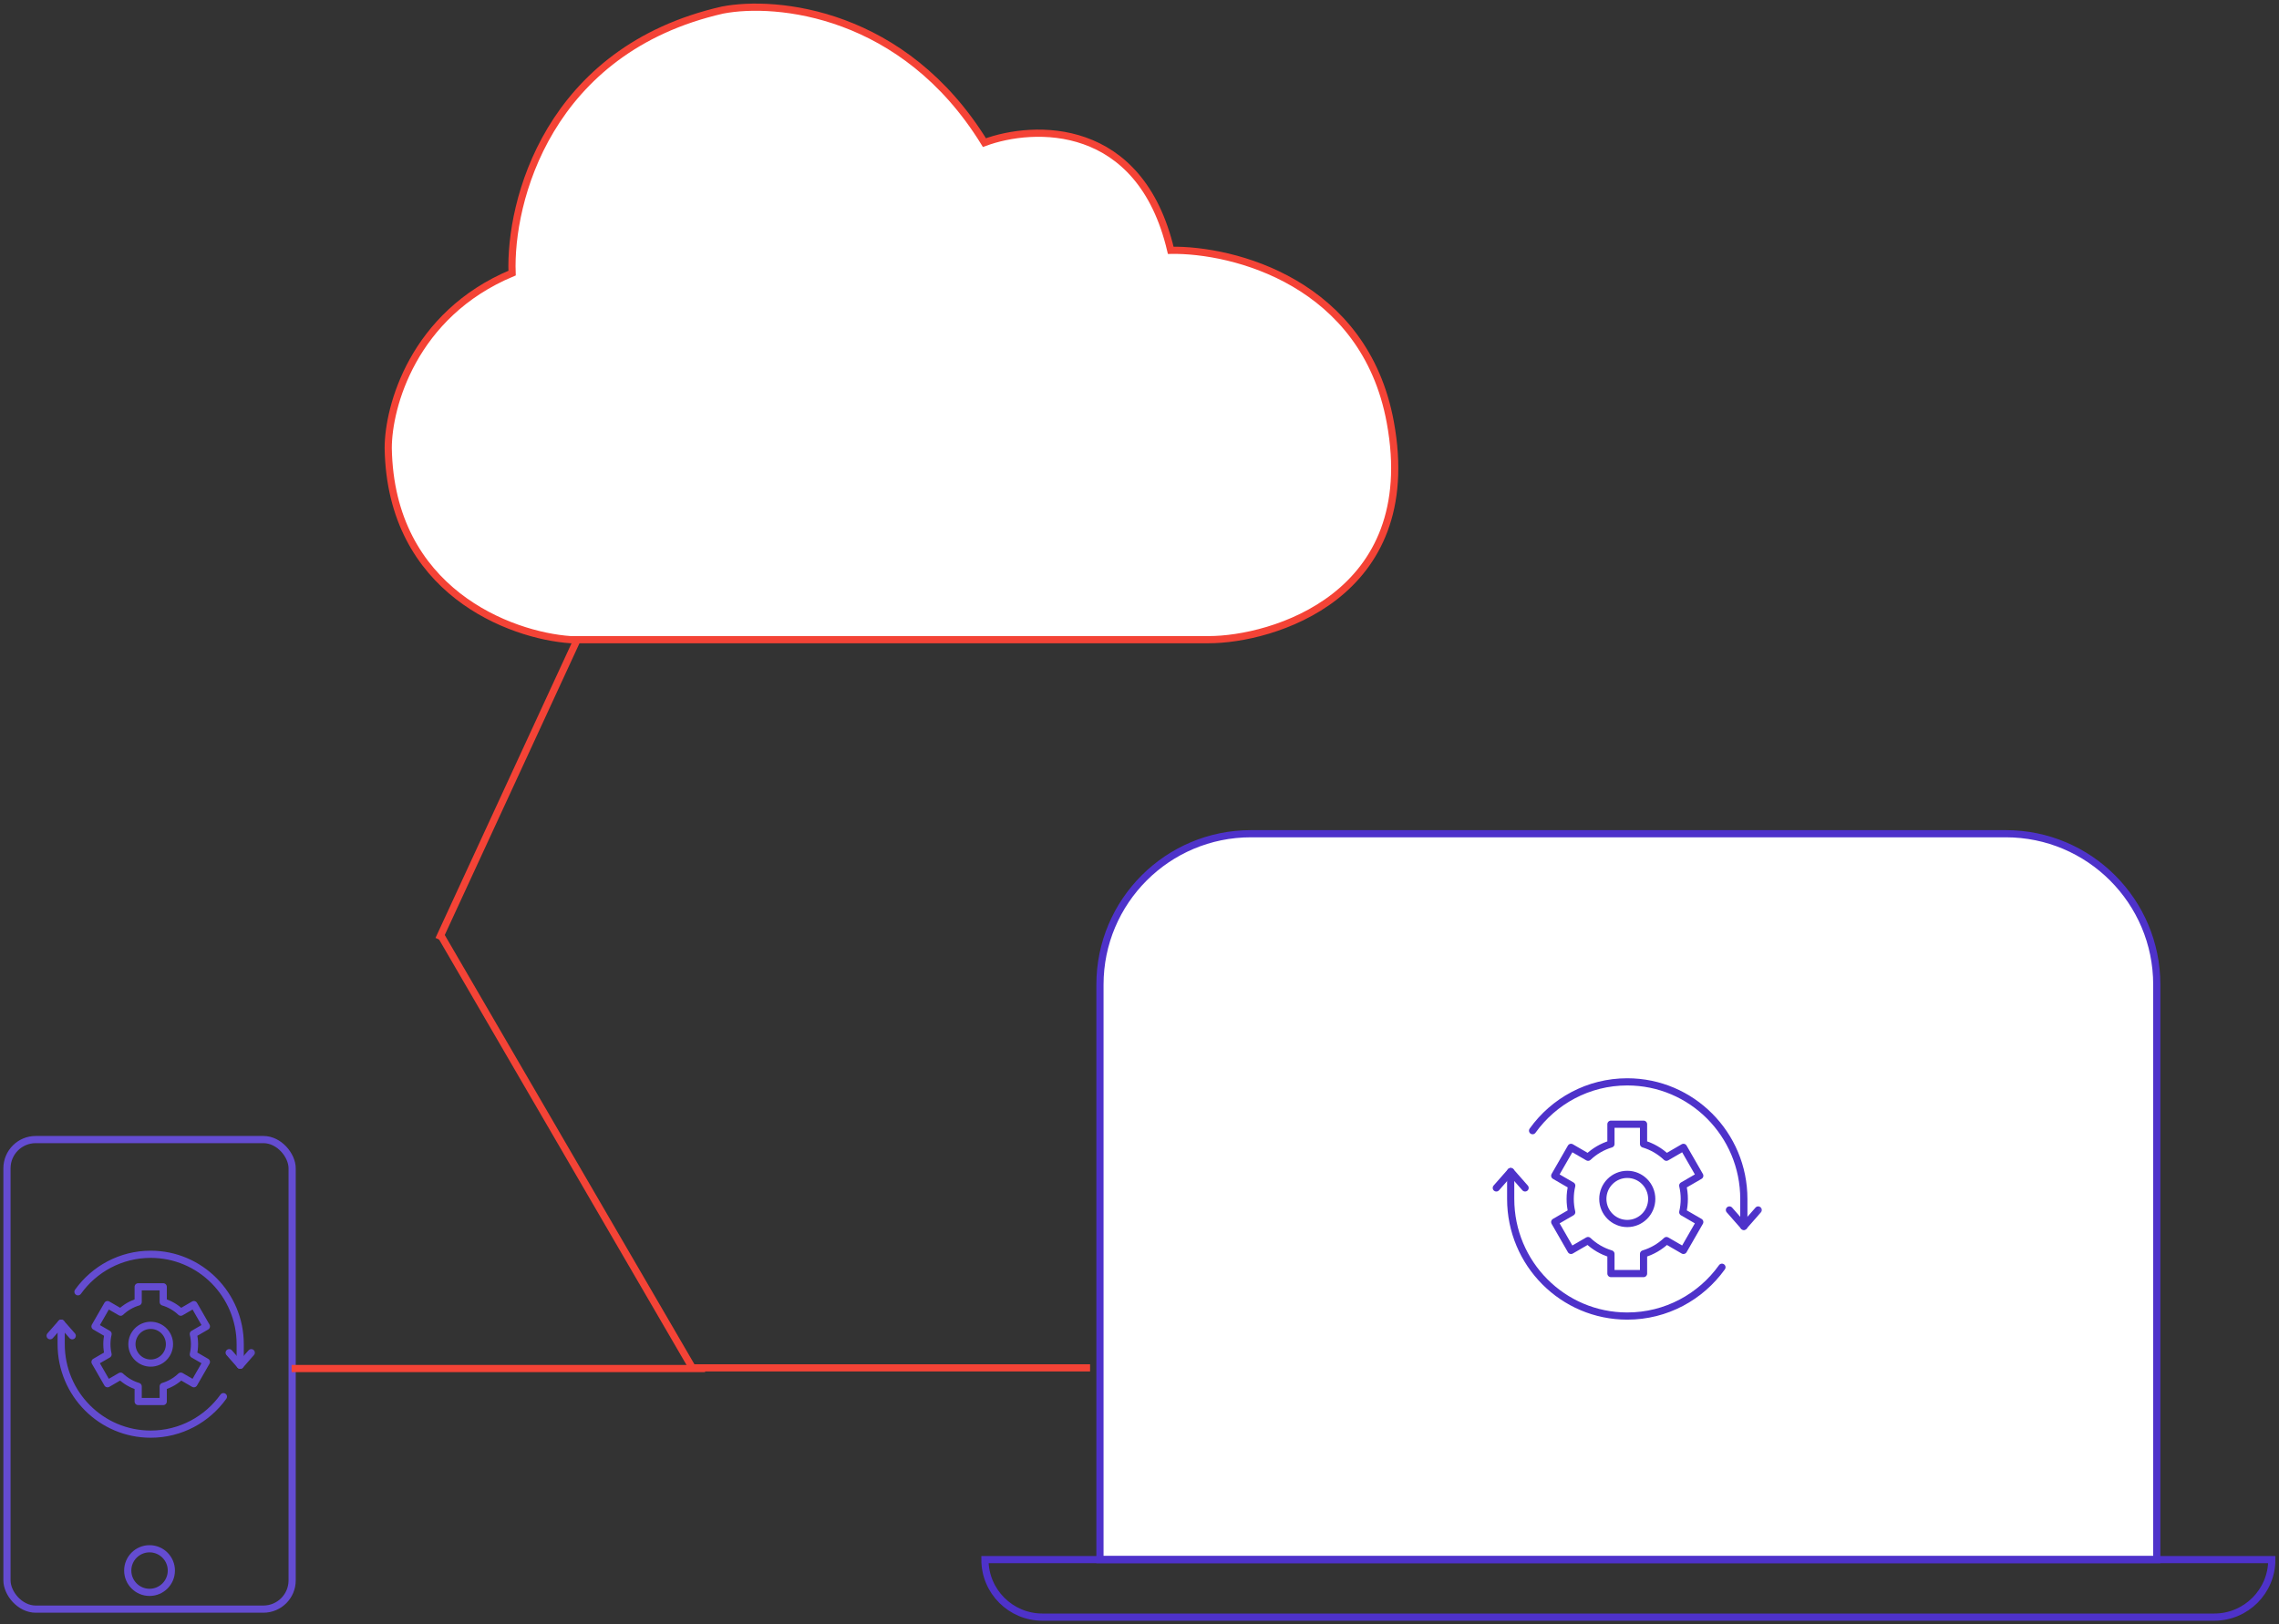
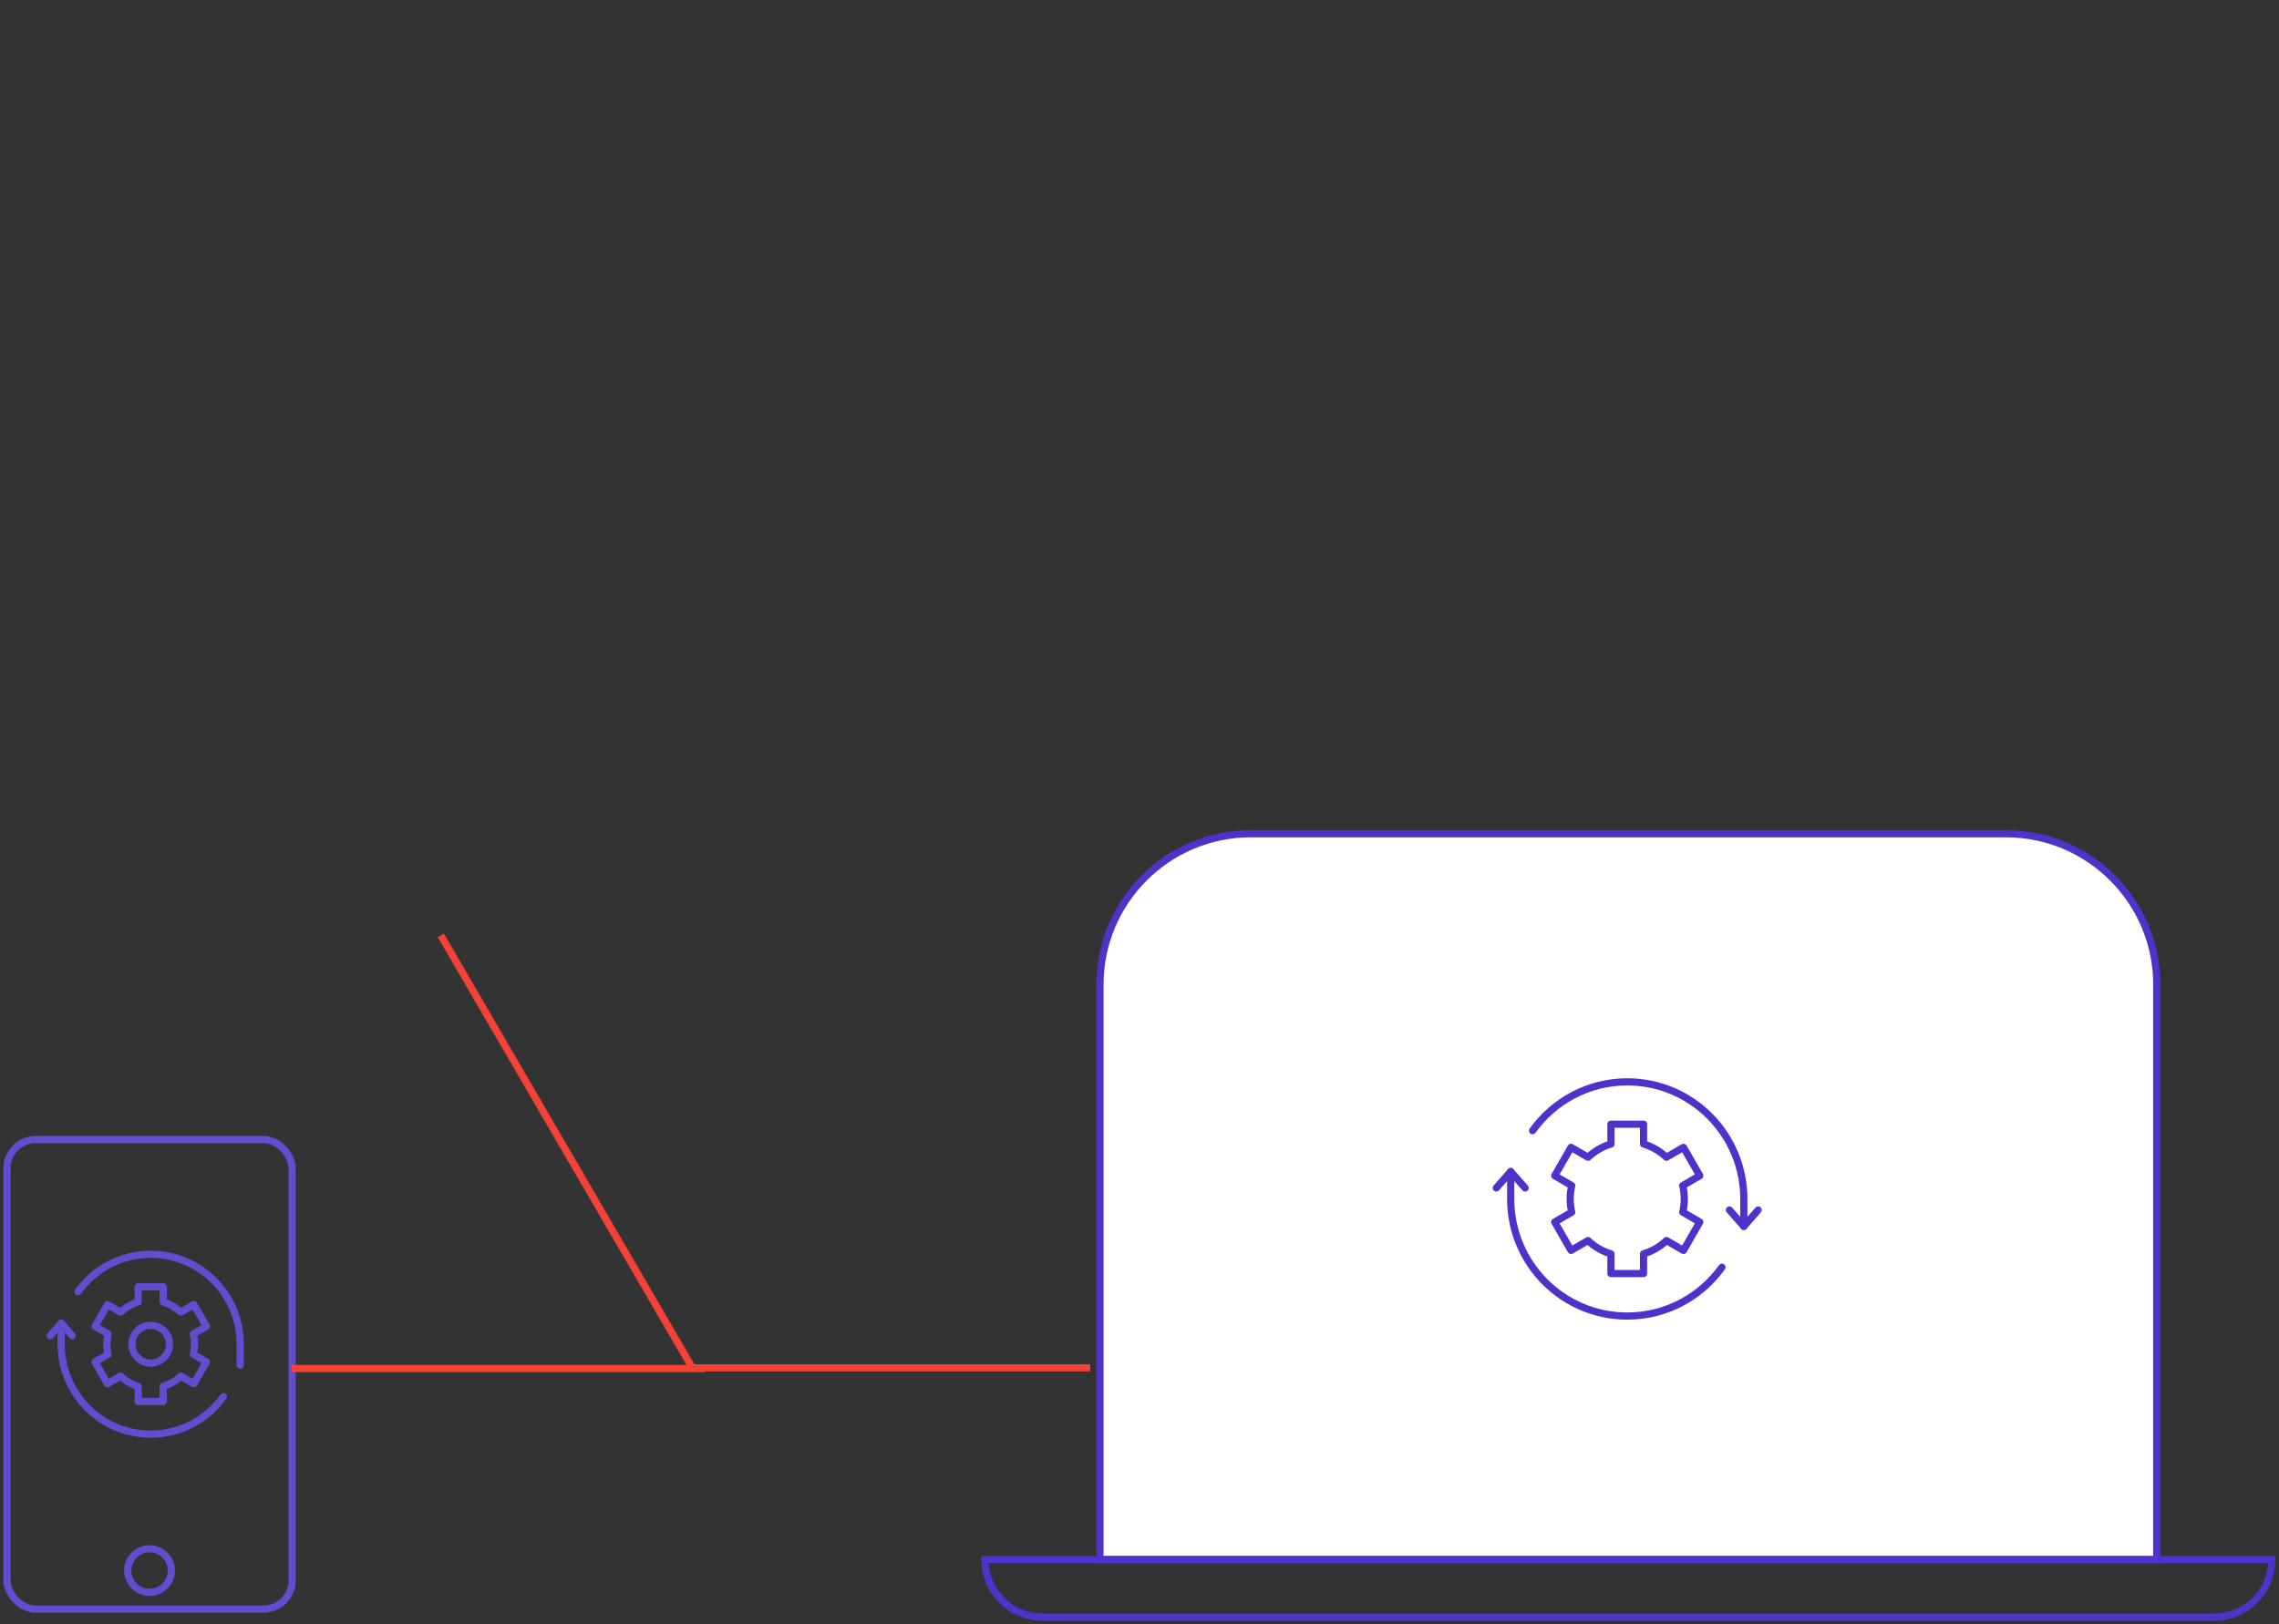
<svg xmlns="http://www.w3.org/2000/svg" width="317" height="226" viewBox="0 0 317 226" fill="none">
  <rect x="0" y="0" width="317" height="226" fill="#333333" stroke="none" />
  <rect x="0.969" y="158.554" width="39.667" height="65.334" rx="4" stroke="#644CD1" />
  <circle cx="20.801" cy="218.522" r="3.033" stroke="#644CD1" />
  <mask id="mask0_892_109" style="mask-type:luminance" maskUnits="userSpaceOnUse" x="6" y="172" width="30" height="30">
    <path d="M35.319 201.455V172.588H6.602V201.455H35.319Z" fill="white" stroke="white" />
  </mask>
  <g mask="url(#mask0_892_109)">
-     <path d="M34.952 188.207L33.414 189.956L31.877 188.207" stroke="#644CD1" stroke-miterlimit="10" stroke-linecap="round" stroke-linejoin="round" />
    <path d="M10.846 179.733C13.106 176.574 16.794 174.517 20.961 174.517C27.837 174.517 33.412 180.12 33.412 187.031V189.956" stroke="#644CD1" stroke-miterlimit="10" stroke-linecap="round" stroke-linejoin="round" />
    <path d="M6.973 185.851L8.51 184.102L10.047 185.851" stroke="#644CD1" stroke-miterlimit="10" stroke-linecap="round" stroke-linejoin="round" />
    <path d="M31.076 194.326C28.816 197.484 25.127 199.541 20.961 199.541C14.084 199.541 8.51 193.939 8.51 187.028V184.102" stroke="#644CD1" stroke-miterlimit="10" stroke-linecap="round" stroke-linejoin="round" />
    <path d="M23.573 187.028C23.573 188.477 22.404 189.653 20.962 189.653C19.519 189.653 18.35 188.477 18.35 187.028C18.35 185.578 19.519 184.403 20.962 184.403C22.404 184.403 23.573 185.578 23.573 187.028Z" stroke="#644CD1" stroke-miterlimit="10" stroke-linecap="round" stroke-linejoin="round" />
    <path d="M27.056 187.028C27.056 186.537 26.998 186.06 26.89 185.603L28.708 184.548L26.967 181.517L25.145 182.574C24.461 181.925 23.628 181.434 22.703 181.157V179.042H19.22V181.157C18.295 181.434 17.462 181.925 16.778 182.574L14.956 181.517L13.215 184.548L15.033 185.603C14.925 186.06 14.867 186.537 14.867 187.028C14.867 187.515 14.924 187.988 15.031 188.443L13.215 189.496L14.956 192.527L16.77 191.474C17.456 192.127 18.291 192.621 19.22 192.899V195.001H22.703V192.899C23.631 192.621 24.467 192.127 25.152 191.474L26.967 192.527L28.708 189.496L26.892 188.443C26.999 187.988 27.056 187.515 27.056 187.028Z" stroke="#644CD1" stroke-miterlimit="10" stroke-linecap="round" stroke-linejoin="round" />
  </g>
  <path d="M153 137C153 125.402 162.402 116 174 116H279C290.598 116 300 125.402 300 137V217H153V137Z" fill="white" stroke="#4E32CA" />
  <mask id="mask1_892_109" style="mask-type:luminance" maskUnits="userSpaceOnUse" x="206" y="147" width="40" height="40">
    <path d="M245.196 185.755V147.862H207.498V185.755H245.196Z" fill="white" stroke="white" />
  </mask>
  <g mask="url(#mask1_892_109)">
    <path d="M244.56 168.352L242.558 170.63L240.557 168.352" stroke="#4E32CA" stroke-miterlimit="10" stroke-linecap="round" stroke-linejoin="round" />
    <path d="M213.176 157.317C216.119 153.204 220.922 150.526 226.348 150.526C235.302 150.526 242.561 157.821 242.561 166.821V170.63" stroke="#4E32CA" stroke-miterlimit="10" stroke-linecap="round" stroke-linejoin="round" />
    <path d="M208.131 165.284L210.133 163.007L212.135 165.284" stroke="#4E32CA" stroke-miterlimit="10" stroke-linecap="round" stroke-linejoin="round" />
    <path d="M239.516 176.32C236.573 180.433 231.77 183.111 226.344 183.111C217.39 183.111 210.131 175.816 210.131 166.816V163.007" stroke="#4E32CA" stroke-miterlimit="10" stroke-linecap="round" stroke-linejoin="round" />
-     <path d="M229.75 166.816C229.75 168.704 228.227 170.234 226.348 170.234C224.47 170.234 222.947 168.704 222.947 166.816C222.947 164.928 224.47 163.398 226.348 163.398C228.227 163.398 229.75 164.928 229.75 166.816Z" stroke="#4E32CA" stroke-miterlimit="10" stroke-linecap="round" stroke-linejoin="round" />
    <path d="M234.279 166.816C234.279 166.177 234.204 165.556 234.063 164.961L236.431 163.587L234.163 159.64L231.791 161.016C230.9 160.171 229.815 159.531 228.611 159.171V156.418H224.076V159.171C222.871 159.531 221.786 160.171 220.896 161.016L218.523 159.64L216.256 163.587L218.624 164.961C218.482 165.556 218.407 166.177 218.407 166.816C218.407 167.45 218.481 168.067 218.62 168.658L216.256 170.03L218.523 173.977L220.886 172.607C221.778 173.456 222.867 174.099 224.076 174.461V177.199H228.611V174.461C229.82 174.099 230.908 173.456 231.801 172.607L234.163 173.977L236.431 170.03L234.066 168.658C234.205 168.067 234.279 167.45 234.279 166.816Z" stroke="#4E32CA" stroke-miterlimit="10" stroke-linecap="round" stroke-linejoin="round" />
  </g>
  <path d="M137 217C137 221.418 140.582 225 145 225H308C312.418 225 316 221.418 316 217V217H137V217Z" stroke="#4E32CA" />
  <path d="M151.626 190.316L96.301 190.316L61.318 130.147" stroke="#F44336" />
-   <path d="M89.504 69.028L61.032 130.706" stroke="#F44336" />
  <path d="M40.565 190.412L98.073 190.412" stroke="#F44336" />
-   <path d="M79.355 89H168.169C176.714 89 197.866 83.093 193.384 58.743C189.798 39.263 171.531 34.682 162.845 34.826C158.587 16.729 143.794 17.296 136.93 19.841C125.723 1.63 107.979 -0.042 100.508 1.399C76.189 6.932 70.857 28.102 71.23 37.995C57.446 43.759 54 56.63 54 62.345C54.336 82.286 71.044 88.424 79.355 89Z" fill="white" stroke="#F44336" />
</svg>